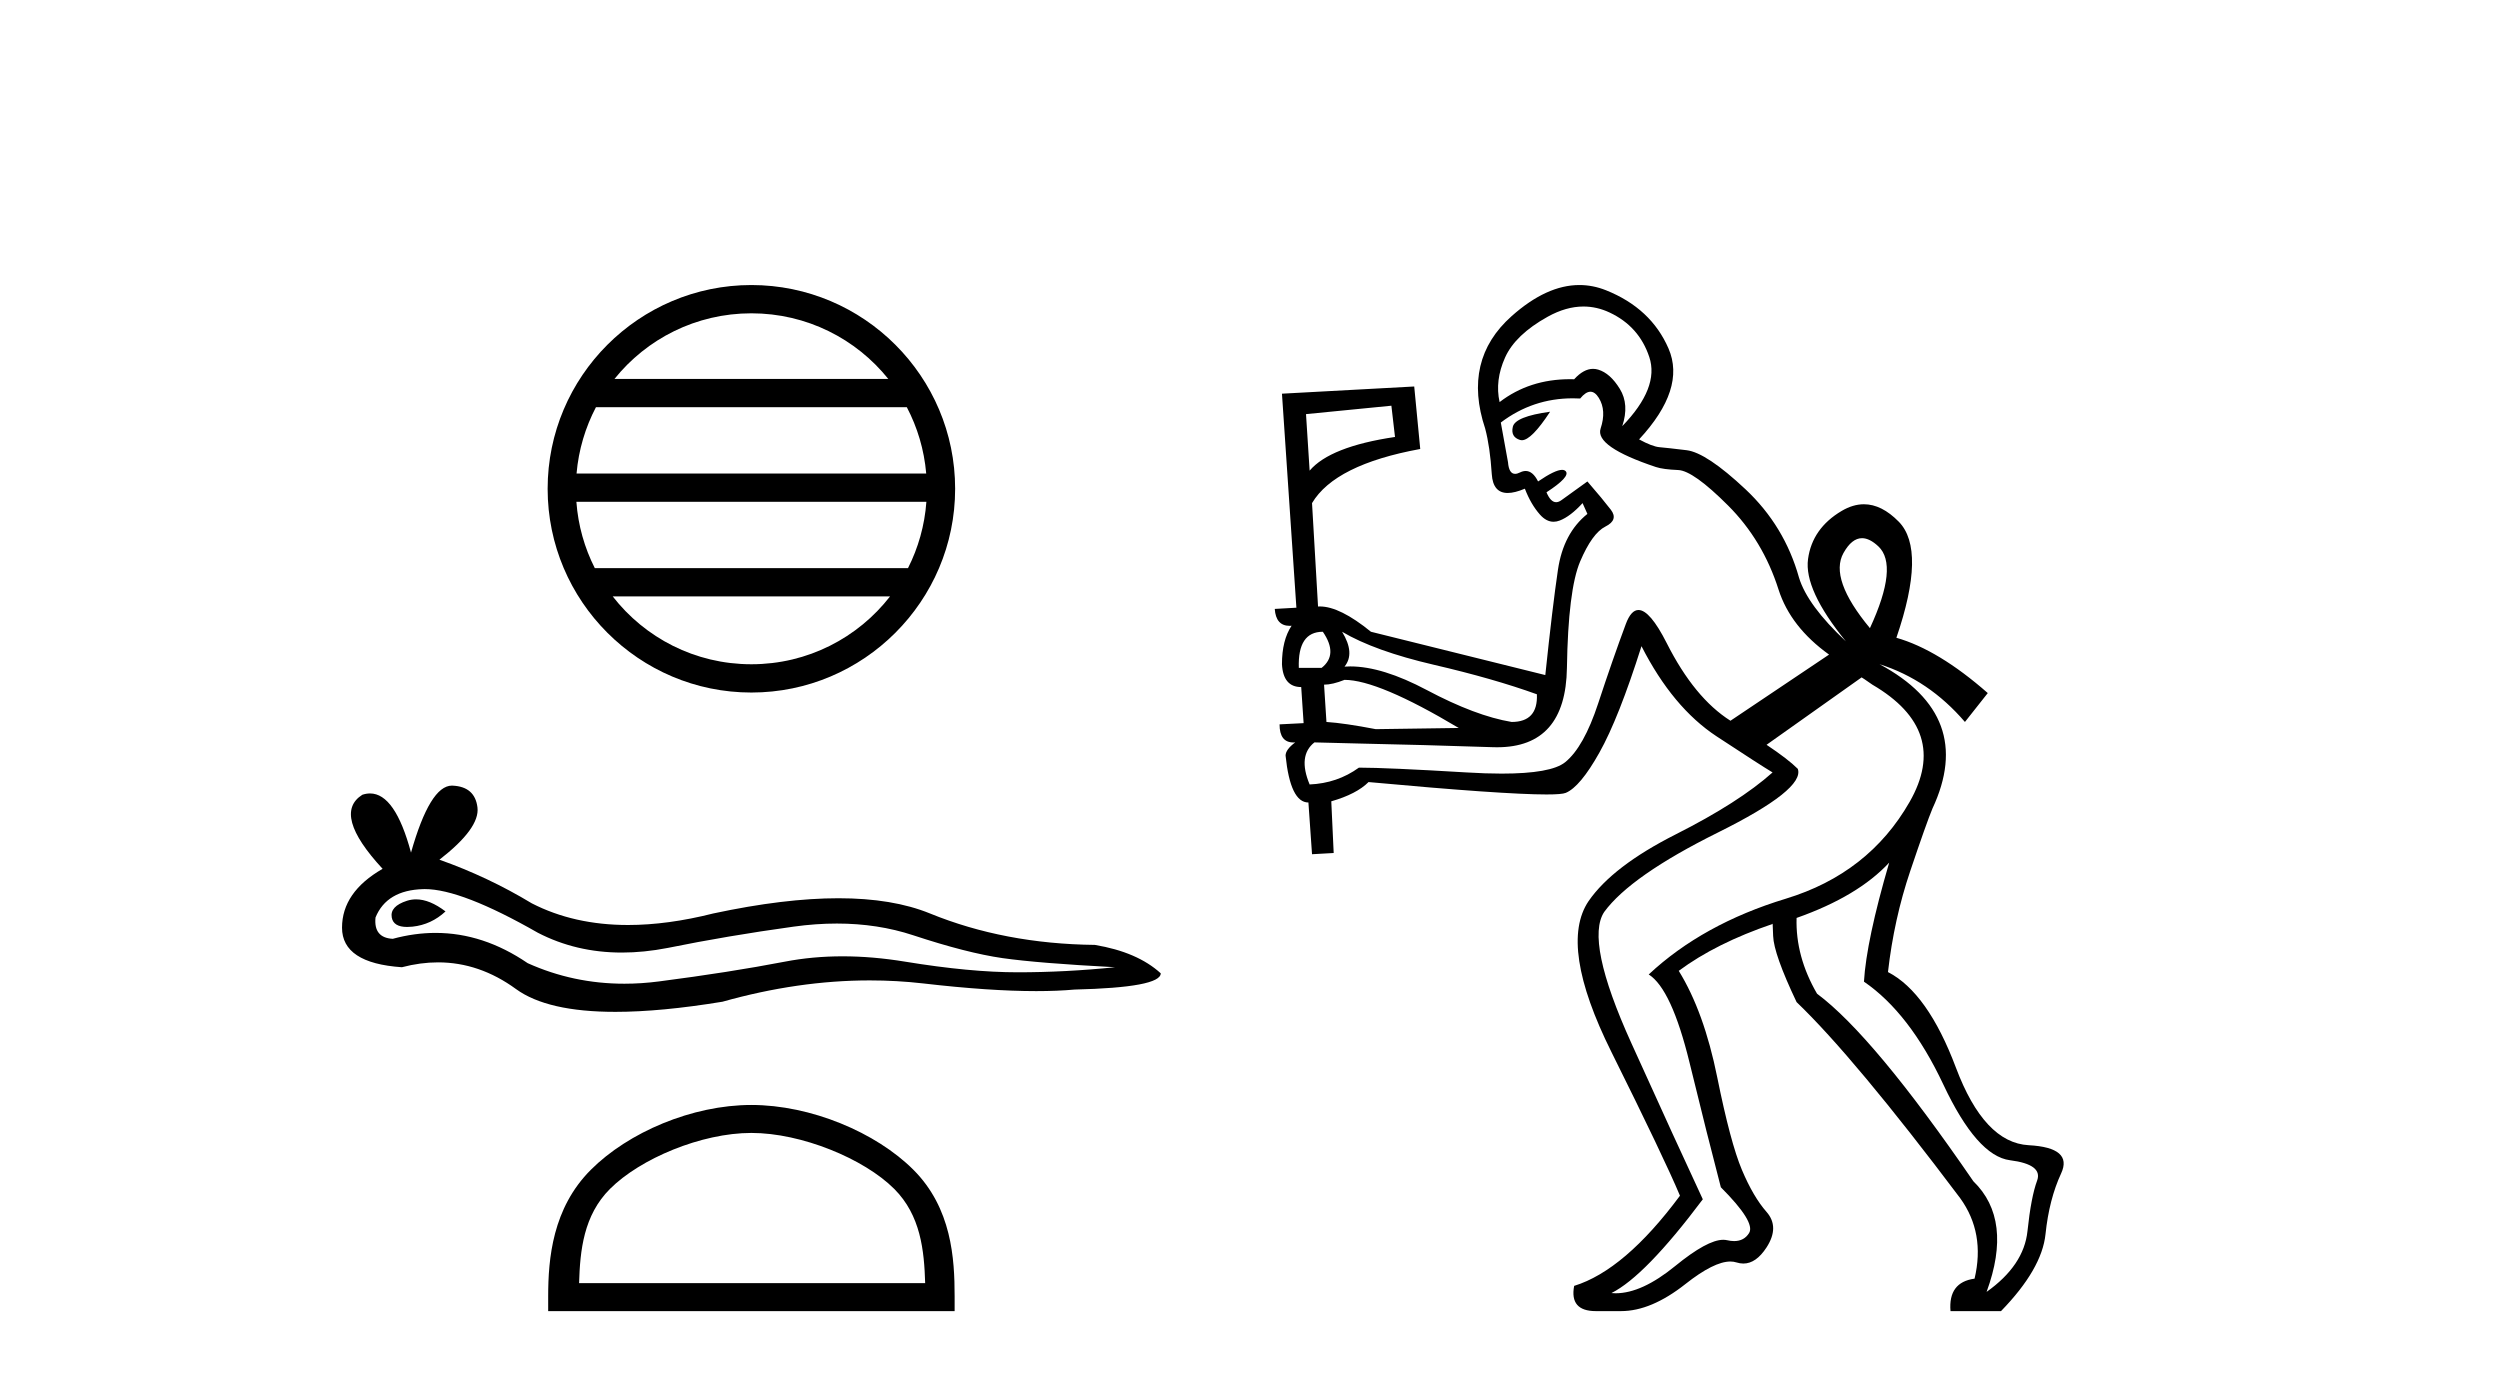
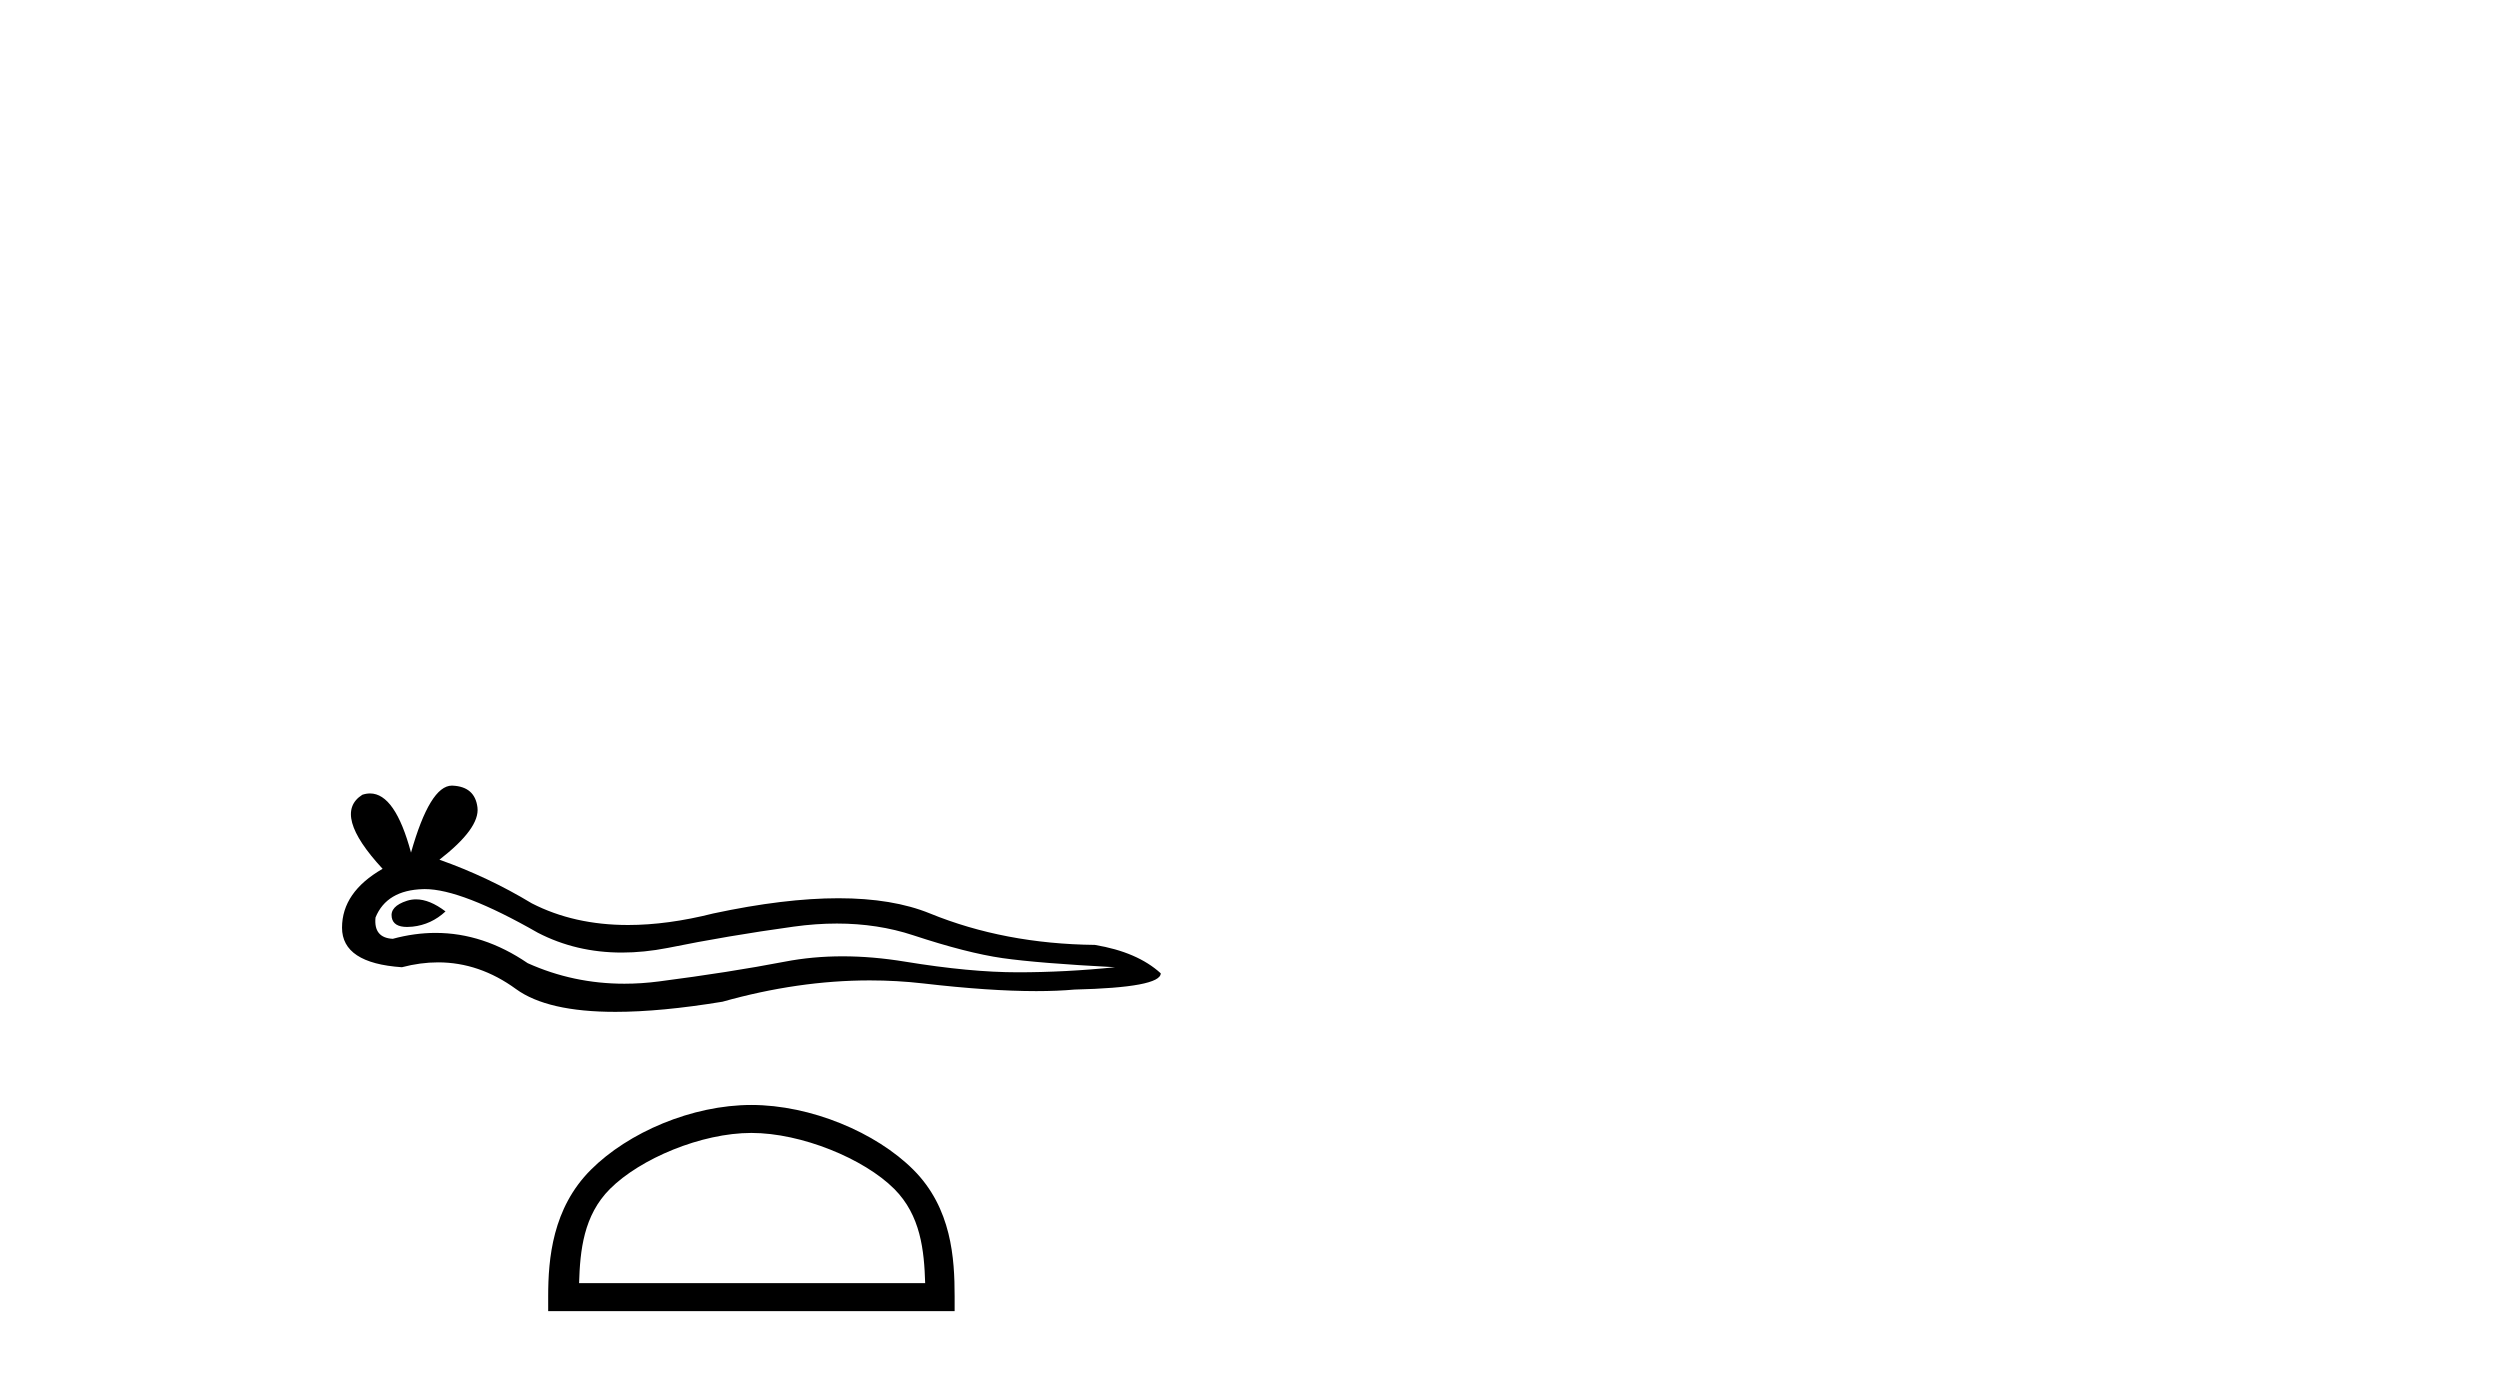
<svg xmlns="http://www.w3.org/2000/svg" width="74.0" height="41.0">
-   <path d="M 22.241 9.274 C 23.881 9.274 25.342 10.031 26.293 11.216 L 18.189 11.216 C 19.14 10.031 20.601 9.274 22.241 9.274 ZM 26.842 12.053 C 27.155 12.648 27.355 13.312 27.416 14.016 L 17.066 14.016 C 17.127 13.312 17.328 12.648 17.64 12.053 ZM 27.421 14.853 C 27.37 15.556 27.179 16.219 26.877 16.816 L 17.606 16.816 C 17.303 16.219 17.112 15.556 17.061 14.853 ZM 26.346 17.653 C 25.396 18.876 23.911 19.662 22.241 19.662 C 20.57 19.662 19.086 18.876 18.136 17.653 ZM 22.241 8.437 C 18.916 8.437 16.21 11.143 16.21 14.468 C 16.21 17.792 18.916 20.499 22.241 20.499 C 25.565 20.499 28.272 17.792 28.272 14.468 C 28.272 11.143 25.565 8.437 22.241 8.437 Z" style="fill:#000000;stroke:none" />
  <path d="M 12.315 26.621 Q 12.177 26.621 12.046 26.663 Q 11.536 26.828 11.596 27.158 Q 11.646 27.438 12.052 27.438 Q 12.126 27.438 12.211 27.429 Q 12.767 27.369 13.187 26.978 Q 12.718 26.621 12.315 26.621 ZM 12.575 26.317 Q 13.659 26.317 15.92 27.609 Q 17.054 28.196 18.407 28.196 Q 19.06 28.196 19.764 28.059 Q 21.535 27.699 23.487 27.429 Q 24.15 27.337 24.772 27.337 Q 25.98 27.337 27.031 27.684 Q 28.622 28.209 29.673 28.36 Q 30.724 28.51 33.007 28.63 Q 31.535 28.78 30.124 28.78 Q 28.712 28.78 26.791 28.465 Q 25.83 28.307 24.94 28.307 Q 24.05 28.307 23.232 28.465 Q 21.595 28.78 19.508 29.05 Q 18.987 29.118 18.483 29.118 Q 16.971 29.118 15.62 28.51 Q 14.307 27.614 12.894 27.614 Q 12.27 27.614 11.626 27.789 Q 11.055 27.759 11.115 27.158 Q 11.445 26.348 12.527 26.318 Q 12.551 26.317 12.575 26.317 ZM 13.378 23.254 Q 12.728 23.254 12.166 25.237 Q 11.696 23.486 10.953 23.486 Q 10.842 23.486 10.725 23.525 Q 9.824 24.095 11.325 25.717 Q 10.124 26.408 10.124 27.459 Q 10.124 28.51 11.896 28.63 Q 12.444 28.486 12.966 28.486 Q 14.19 28.486 15.274 29.276 Q 16.202 29.951 18.217 29.951 Q 19.559 29.951 21.385 29.651 Q 23.628 29.02 25.744 29.02 Q 26.547 29.02 27.331 29.11 Q 29.292 29.337 30.672 29.337 Q 31.299 29.337 31.806 29.291 Q 34.358 29.23 34.358 28.81 Q 33.667 28.179 32.406 27.969 Q 29.733 27.939 27.526 27.038 Q 26.423 26.588 24.82 26.588 Q 23.217 26.588 21.115 27.038 Q 19.759 27.38 18.591 27.38 Q 16.99 27.38 15.74 26.738 Q 14.448 25.957 13.007 25.447 Q 14.208 24.516 14.133 23.9 Q 14.058 23.285 13.397 23.255 Q 13.388 23.254 13.378 23.254 Z" style="fill:#000000;stroke:none" />
  <path d="M 22.241 33.535 C 23.721 33.535 25.573 34.295 26.469 35.191 C 27.253 35.975 27.356 37.015 27.385 37.981 L 17.141 37.981 C 17.17 37.015 17.272 35.975 18.056 35.191 C 18.953 34.295 20.761 33.535 22.241 33.535 ZM 22.241 32.707 C 20.486 32.707 18.597 33.518 17.49 34.625 C 16.354 35.76 16.226 37.255 16.226 38.373 L 16.226 38.809 L 28.257 38.809 L 28.257 38.373 C 28.257 37.255 28.171 35.76 27.036 34.625 C 25.929 33.518 23.997 32.707 22.241 32.707 Z" style="fill:#000000;stroke:none" />
-   <path d="M 46.871 9.073 Q 47.267 9.073 47.645 9.251 Q 48.517 9.66 48.819 10.568 Q 49.122 11.475 48.019 12.614 Q 48.232 11.973 47.947 11.511 Q 47.663 11.048 47.307 10.941 Q 47.231 10.918 47.154 10.918 Q 46.875 10.918 46.595 11.226 Q 46.534 11.224 46.474 11.224 Q 45.27 11.224 44.388 11.902 Q 44.246 11.262 44.549 10.585 Q 44.851 9.909 45.812 9.375 Q 46.356 9.073 46.871 9.073 ZM 45.883 12.187 Q 44.851 12.329 44.78 12.632 Q 44.709 12.934 44.993 13.023 Q 45.018 13.031 45.046 13.031 Q 45.331 13.031 45.883 12.187 ZM 41.185 12.009 L 41.292 12.934 Q 39.37 13.219 38.765 13.931 L 38.658 12.258 L 41.185 12.009 ZM 55.116 15.93 Q 55.341 15.93 55.6 16.173 Q 56.205 16.743 55.35 18.593 Q 54.14 17.134 54.567 16.369 Q 54.812 15.93 55.116 15.93 ZM 39.156 18.7 Q 39.619 19.376 39.121 19.768 L 38.445 19.768 Q 38.409 18.7 39.156 18.7 ZM 39.726 18.7 Q 40.687 19.27 42.449 19.679 Q 44.21 20.088 45.492 20.551 Q 45.527 21.37 44.744 21.37 Q 43.677 21.192 42.235 20.426 Q 40.916 19.726 39.97 19.726 Q 39.882 19.726 39.797 19.732 Q 40.117 19.341 39.726 18.7 ZM 39.797 20.124 Q 40.794 20.124 43.178 21.548 L 40.722 21.583 Q 39.797 21.405 39.263 21.37 L 39.192 20.266 Q 39.441 20.266 39.797 20.124 ZM 47.077 11.595 Q 47.212 11.595 47.325 11.778 Q 47.556 12.151 47.378 12.685 Q 47.2 13.219 49.015 13.824 Q 49.229 13.895 49.674 13.913 Q 50.119 13.931 51.151 14.963 Q 52.183 15.995 52.646 17.455 Q 53.001 18.558 54.14 19.376 L 51.222 21.334 Q 50.154 20.658 49.336 19.038 Q 48.839 18.056 48.499 18.056 Q 48.279 18.056 48.125 18.469 Q 47.734 19.519 47.307 20.818 Q 46.88 22.117 46.328 22.562 Q 45.91 22.899 44.45 22.899 Q 43.983 22.899 43.41 22.864 Q 41.043 22.722 40.224 22.722 Q 39.584 23.185 38.765 23.22 Q 38.409 22.366 38.907 21.975 L 40.295 22.01 Q 42.039 22.046 44.193 22.117 Q 44.254 22.119 44.314 22.119 Q 46.347 22.119 46.381 19.768 Q 46.417 17.455 46.773 16.618 Q 47.129 15.782 47.52 15.586 Q 47.912 15.39 47.681 15.088 Q 47.449 14.785 46.987 14.251 Q 46.488 14.607 46.221 14.803 Q 46.137 14.865 46.062 14.865 Q 45.898 14.865 45.776 14.572 Q 46.488 14.109 46.346 13.949 Q 46.309 13.908 46.237 13.908 Q 46.03 13.908 45.527 14.251 Q 45.372 13.941 45.16 13.941 Q 45.081 13.941 44.993 13.984 Q 44.911 14.026 44.847 14.026 Q 44.664 14.026 44.637 13.682 L 44.424 12.507 Q 45.37 11.79 46.555 11.79 Q 46.663 11.79 46.773 11.796 Q 46.937 11.595 47.077 11.595 ZM 55.92 25.534 Q 55.244 27.847 55.173 29.057 Q 56.525 29.983 57.522 32.1 Q 58.518 34.218 59.497 34.343 Q 60.476 34.467 60.298 34.948 Q 60.12 35.428 60.013 36.443 Q 59.906 37.457 58.803 38.24 Q 59.586 36.104 58.411 34.965 Q 55.457 30.659 53.784 29.413 Q 53.144 28.31 53.179 27.171 Q 54.995 26.53 55.92 25.534 ZM 55.099 20.048 Q 55.11 20.048 55.422 20.266 Q 57.735 21.619 56.525 23.736 Q 55.315 25.854 52.859 26.602 Q 50.403 27.349 48.802 28.844 Q 49.478 29.271 50.012 31.46 Q 50.546 33.649 50.937 35.143 Q 51.969 36.176 51.774 36.496 Q 51.627 36.736 51.33 36.736 Q 51.231 36.736 51.115 36.709 Q 51.065 36.698 51.007 36.698 Q 50.536 36.698 49.585 37.475 Q 48.598 38.281 47.823 38.281 Q 47.76 38.281 47.698 38.275 Q 48.695 37.777 50.403 35.499 Q 49.656 33.898 48.286 30.872 Q 46.915 27.847 47.485 26.993 Q 48.268 25.925 50.848 24.644 Q 53.429 23.363 53.215 22.758 Q 52.93 22.473 52.29 22.046 L 55.101 20.053 Q 55.097 20.048 55.099 20.048 ZM 46.75 8.437 Q 45.778 8.437 44.744 9.358 Q 43.285 10.657 43.961 12.685 Q 44.104 13.219 44.157 14.038 Q 44.193 14.592 44.628 14.592 Q 44.836 14.592 45.136 14.465 Q 45.314 14.928 45.581 15.23 Q 45.77 15.444 45.986 15.444 Q 46.074 15.444 46.168 15.408 Q 46.488 15.283 46.844 14.892 L 46.987 15.212 Q 46.275 15.782 46.115 16.867 Q 45.954 17.953 45.741 19.982 L 40.58 18.7 Q 39.661 17.951 39.067 17.951 Q 39.04 17.951 39.014 17.953 L 38.836 14.892 Q 39.512 13.753 42.039 13.29 L 41.861 11.44 L 37.946 11.653 L 38.373 17.988 L 37.733 18.024 Q 37.766 18.525 38.175 18.525 Q 38.202 18.525 38.231 18.522 L 38.231 18.522 Q 37.946 18.949 37.946 19.661 Q 37.982 20.337 38.516 20.337 L 38.587 21.405 L 37.875 21.441 Q 37.875 21.977 38.285 21.977 Q 38.311 21.977 38.338 21.975 L 38.338 21.975 Q 38.053 22.188 38.053 22.366 Q 38.195 23.754 38.729 23.754 L 38.836 25.285 L 39.477 25.249 L 39.406 23.719 Q 40.153 23.505 40.509 23.149 Q 44.495 23.516 45.776 23.516 Q 46.233 23.516 46.346 23.469 Q 46.773 23.292 47.342 22.277 Q 47.912 21.263 48.588 19.127 Q 49.513 20.942 50.813 21.797 Q 52.112 22.651 52.468 22.864 Q 51.471 23.754 49.602 24.697 Q 47.734 25.641 47.022 26.673 Q 46.132 27.99 47.698 31.139 Q 49.264 34.289 49.727 35.393 Q 48.09 37.599 46.595 38.062 Q 46.453 38.809 47.236 38.809 L 47.983 38.809 Q 48.873 38.809 49.887 38.009 Q 50.732 37.341 51.219 37.341 Q 51.317 37.341 51.4 37.368 Q 51.504 37.401 51.604 37.401 Q 51.98 37.401 52.29 36.923 Q 52.681 36.318 52.29 35.873 Q 51.898 35.428 51.56 34.627 Q 51.222 33.827 50.83 31.887 Q 50.439 29.947 49.691 28.737 Q 50.795 27.918 52.468 27.349 Q 52.468 27.304 52.469 27.304 Q 52.472 27.304 52.485 27.705 Q 52.503 28.239 53.179 29.662 Q 54.888 31.3 58.02 35.464 Q 58.767 36.496 58.447 37.848 Q 57.664 37.955 57.735 38.809 L 59.23 38.809 Q 60.44 37.564 60.547 36.531 Q 60.654 35.499 61.009 34.734 Q 61.365 33.969 60.049 33.898 Q 58.732 33.827 57.895 31.602 Q 57.059 29.378 55.884 28.773 Q 56.062 27.207 56.543 25.783 Q 57.023 24.359 57.201 23.932 Q 58.483 21.192 55.635 19.661 L 55.635 19.661 Q 57.094 20.124 58.162 21.37 L 58.838 20.515 Q 57.379 19.234 56.133 18.878 Q 57.023 16.28 56.205 15.444 Q 55.698 14.926 55.172 14.926 Q 54.847 14.926 54.514 15.123 Q 53.642 15.639 53.518 16.547 Q 53.393 17.455 54.639 18.985 Q 53.5 17.917 53.251 17.099 Q 52.823 15.568 51.667 14.483 Q 50.51 13.397 49.923 13.326 Q 49.336 13.255 49.122 13.237 Q 48.908 13.219 48.517 13.006 Q 49.905 11.511 49.389 10.318 Q 48.873 9.126 47.538 8.592 Q 47.149 8.437 46.75 8.437 Z" style="fill:#000000;stroke:none" />
</svg>